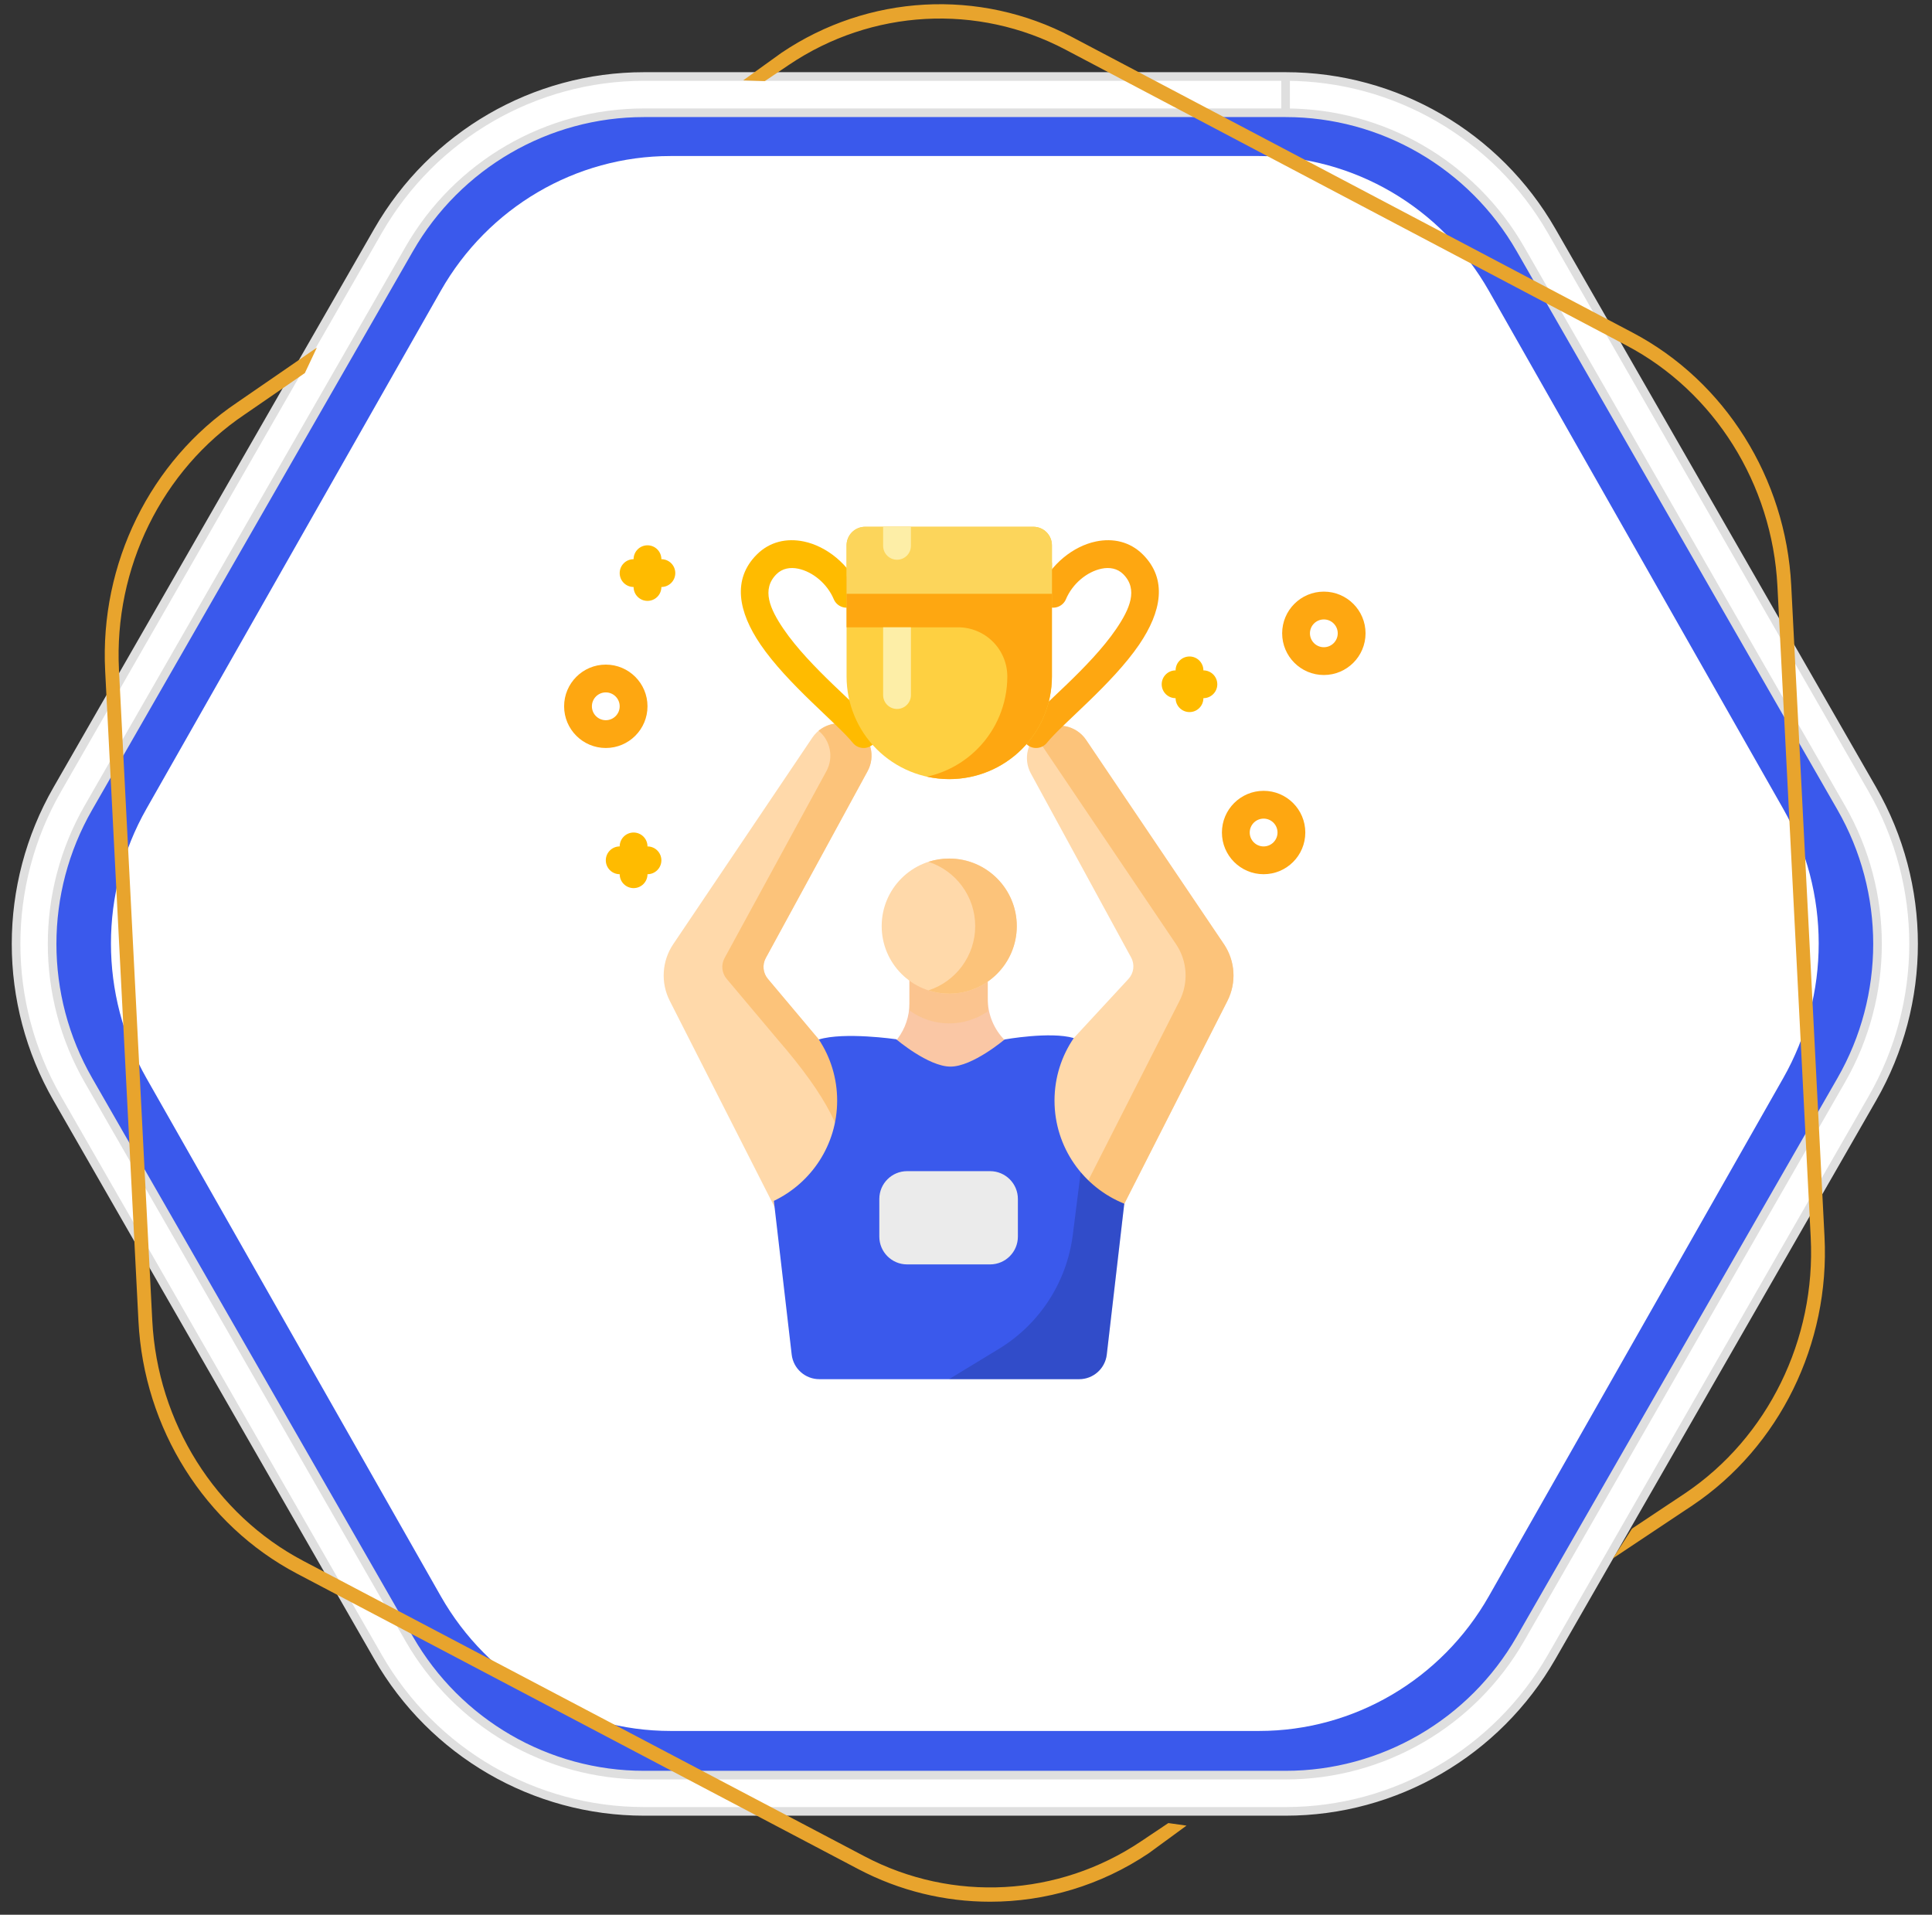
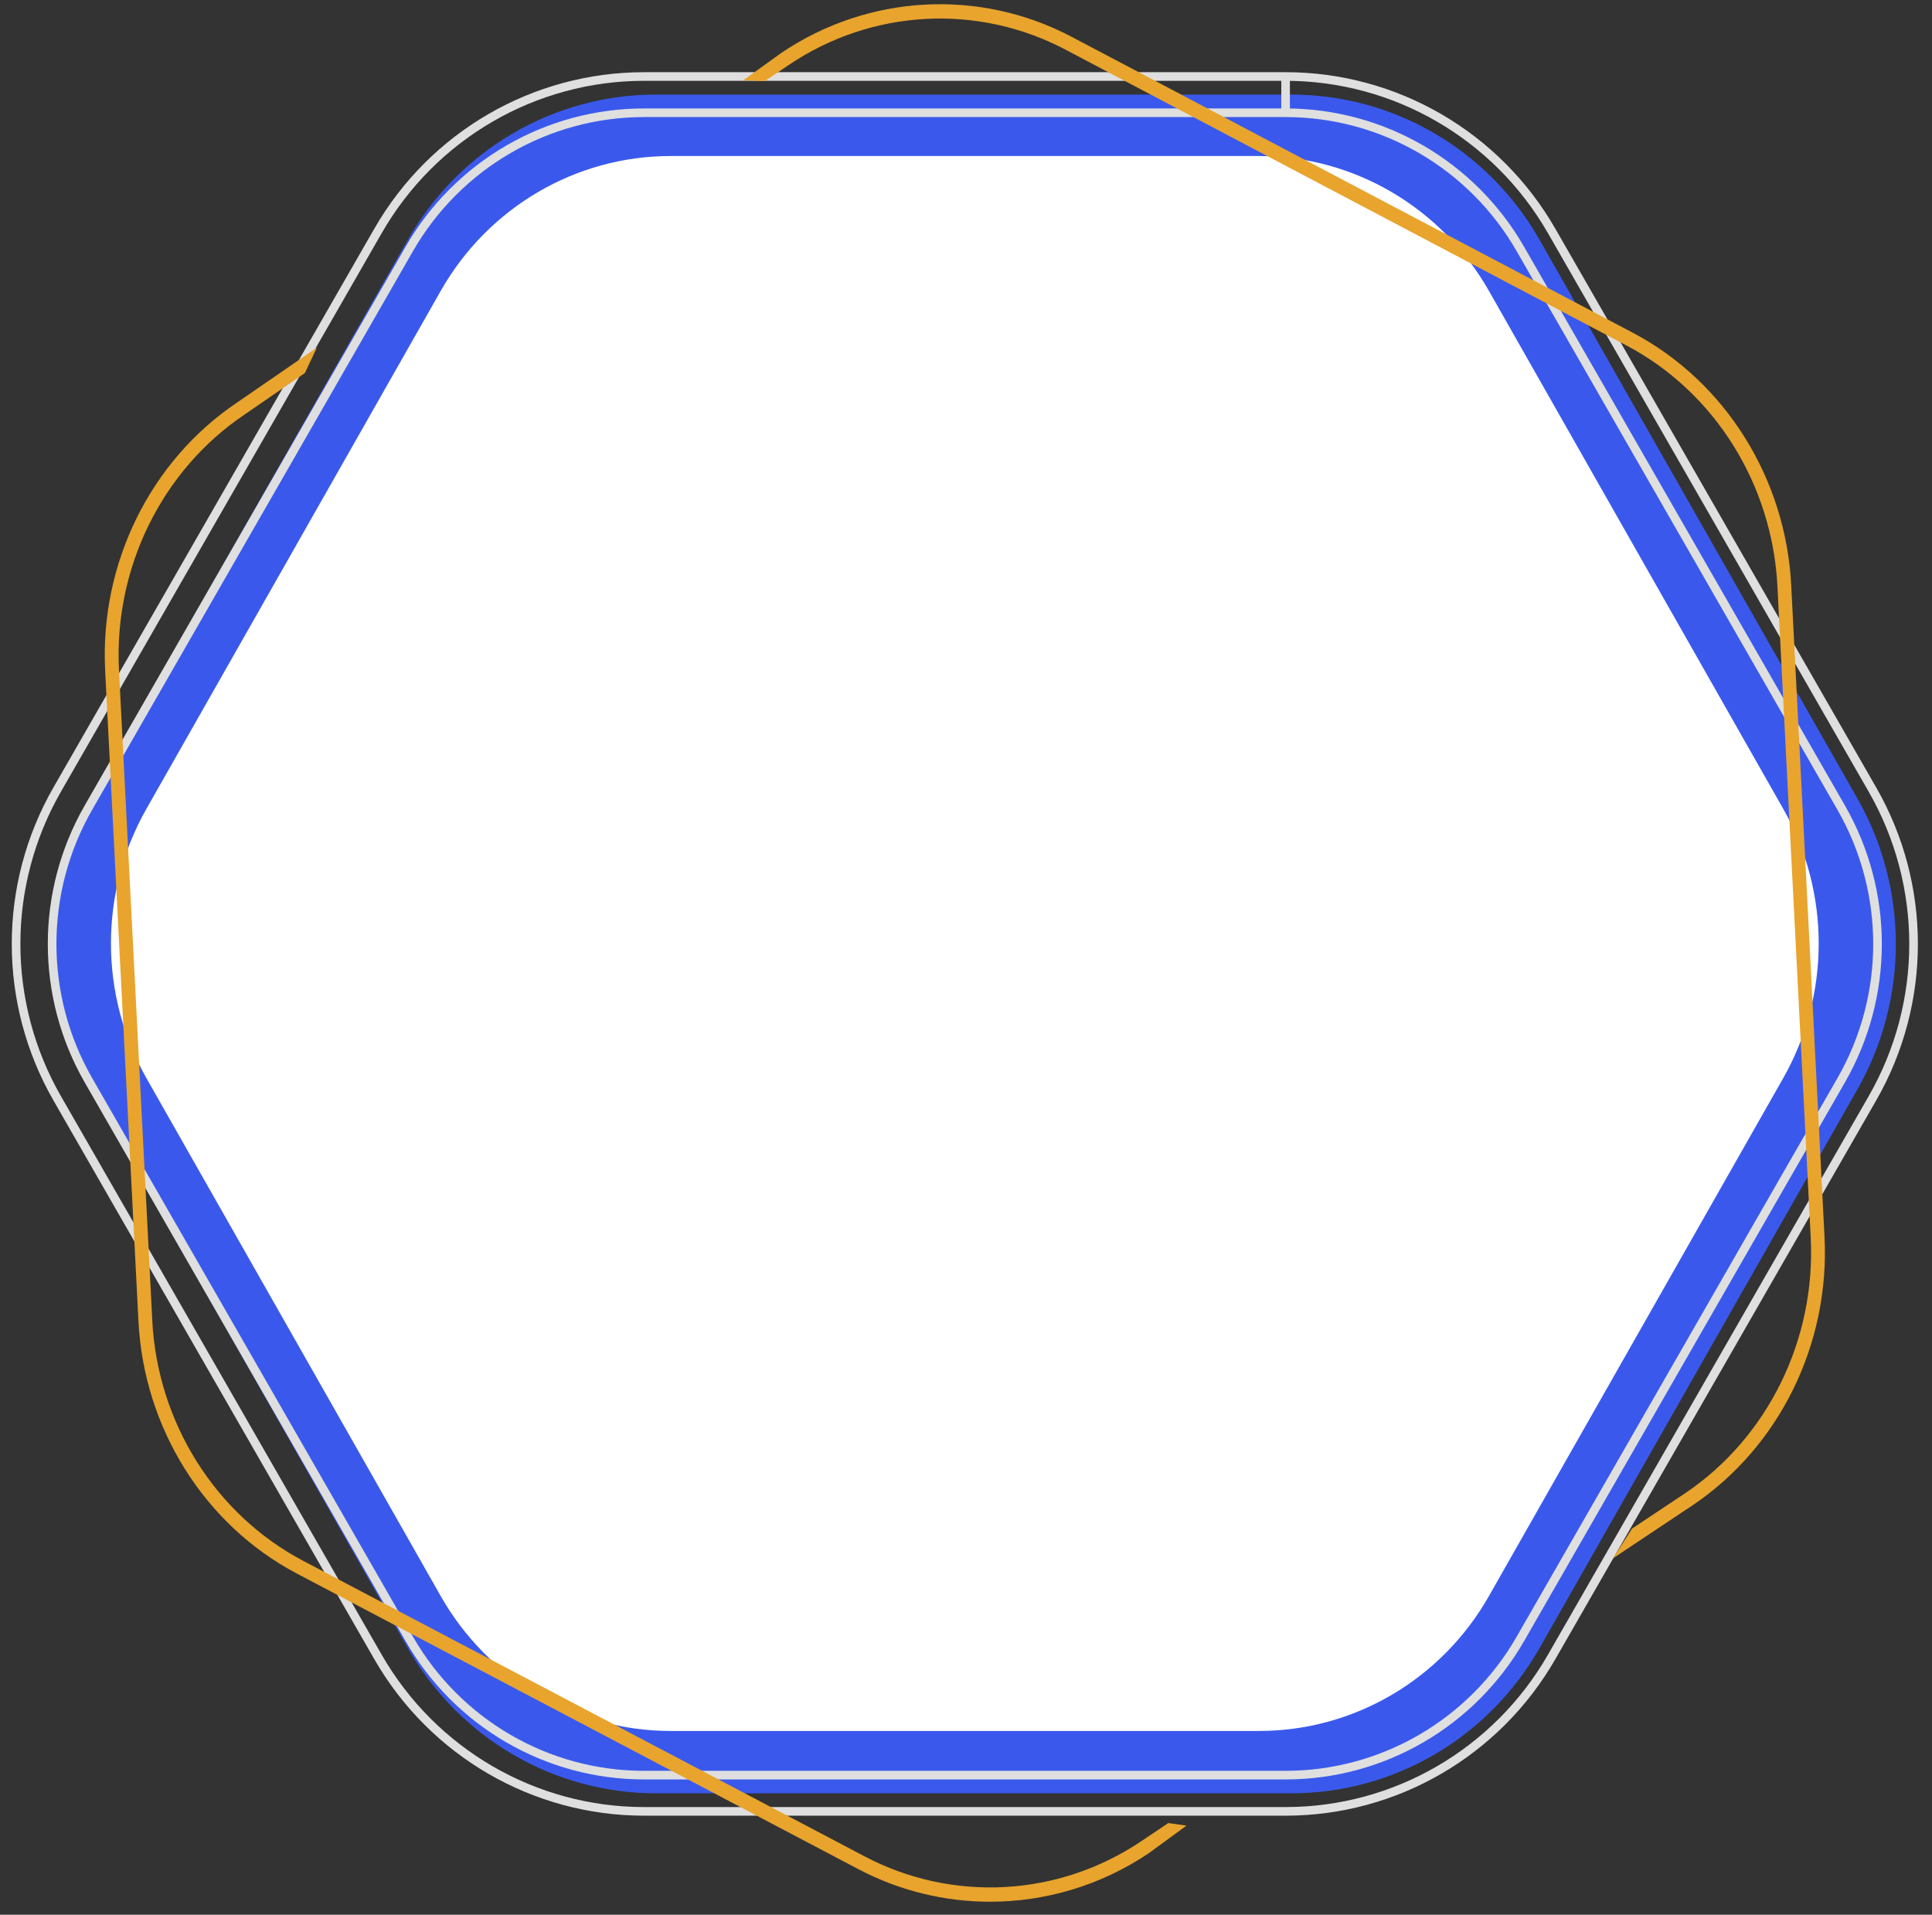
<svg xmlns="http://www.w3.org/2000/svg" width="112" height="111" viewBox="0 0 112 111" fill="none">
  <rect x="0" y="0" width="112" height="111" fill="#333333" stroke="none" />
  <path fill-rule="evenodd" clip-rule="evenodd" d="M74.87 5.483H38.021C32.087 5.483 26.604 8.694 23.637 13.91L5.213 46.293C2.246 51.508 2.246 57.934 5.213 63.148L23.637 95.531C26.604 100.746 32.087 103.959 38.021 103.959H74.87C80.804 103.959 86.287 100.746 89.254 95.531L107.678 63.148C110.645 57.934 110.645 51.508 107.678 46.293L89.254 13.91C86.287 8.694 80.804 5.483 74.87 5.483Z" fill="#3A59EC" />
  <path fill-rule="evenodd" clip-rule="evenodd" d="M72.992 9.045H38.871C33.377 9.045 28.3 12.023 25.552 16.858L8.492 46.881C5.745 51.716 5.745 57.673 8.492 62.508L25.552 92.531C28.3 97.366 33.377 100.345 38.871 100.345H72.992C78.486 100.345 83.564 97.366 86.311 92.531L103.371 62.508C106.119 57.673 106.119 51.716 103.371 46.881L86.311 16.858C83.564 12.023 78.486 9.045 72.992 9.045Z" fill="white" />
-   <path fill-rule="evenodd" clip-rule="evenodd" d="M74.527 5.486V4.435H37.335C30.973 4.436 25.094 7.848 21.913 13.387L3.317 45.769C1.727 48.538 0.931 51.63 0.932 54.721C0.931 57.812 1.727 60.904 3.317 63.673L21.913 96.054C25.094 101.594 30.973 105.007 37.335 105.007H74.527C80.89 105.007 86.769 101.594 89.95 96.054L108.545 63.673C110.136 60.904 110.932 57.812 110.932 54.721C110.932 51.63 110.136 48.538 108.545 45.769L89.95 13.387C86.769 7.848 80.89 4.435 74.527 4.435V6.537C80.143 6.537 85.333 9.549 88.14 14.438L106.735 46.819C108.14 49.265 108.841 51.992 108.842 54.721C108.841 57.45 108.14 60.178 106.736 62.623L88.14 95.004C85.333 99.894 80.143 102.906 74.527 102.906H37.335C31.72 102.906 26.531 99.894 23.722 95.004L5.127 62.623C3.723 60.178 3.021 57.45 3.021 54.721C3.021 51.992 3.723 49.265 5.127 46.819L23.722 14.438C26.531 9.549 31.72 6.537 37.335 6.537H74.527V5.486Z" fill="white" />
  <path d="M74.527 4.435V5.486V6.537M74.527 4.435H37.335C30.973 4.436 25.094 7.848 21.913 13.387L3.317 45.769C1.727 48.538 0.931 51.63 0.932 54.721C0.931 57.812 1.727 60.904 3.317 63.673L21.913 96.054C25.094 101.594 30.973 105.007 37.335 105.007H74.527C80.89 105.007 86.769 101.594 89.95 96.054L108.545 63.673C110.136 60.904 110.932 57.812 110.932 54.721C110.932 51.63 110.136 48.538 108.545 45.769L89.95 13.387C86.769 7.848 80.89 4.435 74.527 4.435ZM74.527 4.435V6.537M74.527 6.537C80.143 6.537 85.333 9.549 88.14 14.438L106.735 46.819C108.14 49.265 108.841 51.992 108.842 54.721C108.841 57.45 108.14 60.178 106.736 62.623L88.14 95.004C85.333 99.894 80.143 102.906 74.527 102.906H37.335C31.72 102.906 26.531 99.894 23.722 95.004L5.127 62.623C3.723 60.178 3.021 57.45 3.021 54.721C3.021 51.992 3.723 49.265 5.127 46.819L23.722 14.438C26.531 9.549 31.72 6.537 37.335 6.537H74.527Z" stroke="#DFDFDF" stroke-width="0.5" />
  <path fill-rule="evenodd" clip-rule="evenodd" d="M93.503 90.34L94.612 88.613L97.693 86.562C102.482 83.336 105.271 77.656 104.969 71.74L103.039 33.974C102.736 28.058 99.385 22.714 94.29 20.028L61.766 2.877C56.672 0.19 50.532 0.528 45.74 3.757L44.336 4.703L43.082 4.659L45.304 3.061C50.333 -0.33 56.781 -0.685 62.13 2.137L94.654 19.288C100.003 22.109 103.522 27.719 103.839 33.929L105.769 71.696C106.086 77.907 103.159 83.87 98.128 87.26L93.503 90.34Z" fill="#E8A42D" />
  <path fill-rule="evenodd" clip-rule="evenodd" d="M57.398 110.245C54.782 110.245 52.16 109.62 49.759 108.356L17.217 91.225C11.866 88.408 8.344 82.806 8.027 76.603L6.096 38.881C5.779 32.678 8.708 26.721 13.742 23.336L18.37 20.15L17.673 21.626L14.182 24.029C9.385 27.255 6.595 32.929 6.897 38.837L8.828 76.558C9.131 82.466 12.485 87.803 17.581 90.486L50.123 107.616C55.219 110.3 61.364 109.963 66.157 106.738L67.729 105.685L68.783 105.833L66.594 107.434C63.82 109.3 60.613 110.245 57.398 110.245Z" fill="#E8A42D" />
  <g clip-path="url(#clip0_1153_2087)">
    <path fill-rule="evenodd" clip-rule="evenodd" d="M38.827 58.02C38.292 56.969 38.37 55.71 39.029 54.733C40.991 51.82 45.148 45.65 47.093 42.761C47.671 41.903 48.835 41.676 49.694 42.253C49.695 42.253 49.695 42.253 49.695 42.254C50.498 42.793 50.758 43.855 50.295 44.704C48.753 47.535 45.469 53.561 44.391 55.539C44.18 55.928 44.228 56.406 44.513 56.745C45.452 57.862 47.468 60.26 47.468 60.26C54.205 68.026 51.133 70.022 45.037 70.24C45.037 70.24 40.715 61.736 38.827 58.02Z" fill="#FFD9AA" />
    <path fill-rule="evenodd" clip-rule="evenodd" d="M47.455 42.362C48.078 41.847 48.989 41.779 49.695 42.253C49.695 42.253 49.695 42.253 49.696 42.253C50.498 42.793 50.758 43.855 50.295 44.704C48.753 47.535 45.47 53.561 44.392 55.539C44.18 55.928 44.229 56.406 44.513 56.745C45.453 57.862 47.468 60.26 47.468 60.26C54.205 68.026 51.133 70.022 45.038 70.24L44.938 70.045C49.396 69.377 50.907 66.977 45.081 60.26C45.081 60.26 43.065 57.862 42.125 56.745C41.841 56.406 41.792 55.928 42.004 55.539C43.082 53.561 46.365 47.535 47.908 44.704C48.341 43.909 48.141 42.928 47.455 42.362Z" fill="#FCC37A" />
    <path fill-rule="evenodd" clip-rule="evenodd" d="M71.155 58.022C71.689 56.969 71.611 55.71 70.951 54.732C69.002 51.844 64.895 45.757 62.962 42.893C62.384 42.037 61.22 41.809 60.362 42.386C60.362 42.387 60.361 42.387 60.361 42.387C59.558 42.928 59.298 43.99 59.761 44.84C61.28 47.63 64.486 53.512 65.572 55.506C65.793 55.911 65.731 56.411 65.418 56.75C64.399 57.852 62.248 60.178 62.248 60.178C55.396 66.739 56.61 69.963 64.945 70.24C64.945 70.24 69.266 61.738 71.155 58.022Z" fill="#FFD9AA" />
    <path fill-rule="evenodd" clip-rule="evenodd" d="M60.02 42.682C60.079 42.748 60.134 42.818 60.185 42.893C62.118 45.757 66.225 51.844 68.174 54.732C68.835 55.71 68.912 56.969 68.378 58.022L62.282 70.017C63.068 70.133 63.956 70.207 64.945 70.24C64.945 70.24 69.266 61.738 71.155 58.022C71.689 56.969 71.611 55.71 70.951 54.732C69.002 51.844 64.895 45.757 62.962 42.893C62.384 42.037 61.221 41.809 60.363 42.386C60.362 42.387 60.362 42.387 60.361 42.387C60.233 42.473 60.119 42.573 60.02 42.682Z" fill="#FCC37A" />
    <path fill-rule="evenodd" clip-rule="evenodd" d="M57.261 54.974H52.721V58.166C52.721 58.904 52.482 59.622 52.038 60.212C51.407 61.051 50.566 62.169 50.566 62.169H60.097C60.097 62.169 59.065 61.126 58.245 60.298C57.614 59.661 57.261 58.8 57.261 57.903C57.261 56.639 57.261 54.974 57.261 54.974Z" fill="#FAC7A5" />
    <path fill-rule="evenodd" clip-rule="evenodd" d="M57.261 58.629C56.627 59.069 55.858 59.328 55.028 59.328C54.166 59.328 53.369 59.048 52.722 58.576V54.974H57.261V58.629Z" fill="#FCC37A" fill-opacity="0.5" />
    <path d="M55.028 57.603C57.191 57.603 58.944 55.85 58.944 53.687C58.944 51.524 57.191 49.771 55.028 49.771C52.865 49.771 51.112 51.524 51.112 53.687C51.112 55.85 52.865 57.603 55.028 57.603Z" fill="#FFD9AA" />
-     <path fill-rule="evenodd" clip-rule="evenodd" d="M53.822 49.96C54.202 49.837 54.608 49.771 55.028 49.771C57.189 49.771 58.944 51.526 58.944 53.687C58.944 55.849 57.189 57.603 55.028 57.603C54.608 57.603 54.202 57.537 53.822 57.414C55.394 56.905 56.533 55.428 56.533 53.687C56.533 51.946 55.394 50.469 53.822 49.96Z" fill="#FCC37A" />
    <path fill-rule="evenodd" clip-rule="evenodd" d="M47.468 60.26C48.94 59.808 51.956 60.247 51.956 60.247C51.956 60.247 53.813 61.832 55.101 61.832C56.383 61.832 58.237 60.26 58.237 60.26C58.237 60.26 60.887 59.781 62.248 60.178C61.543 61.211 61.131 62.459 61.131 63.803C61.131 66.51 62.806 68.83 65.175 69.78C65.175 69.78 64.486 75.726 64.161 78.526C64.066 79.339 63.378 79.952 62.56 79.952C59.201 79.952 50.855 79.952 47.496 79.952C46.678 79.952 45.989 79.339 45.895 78.526C45.566 75.691 44.861 69.616 44.861 69.616C47.03 68.58 48.531 66.365 48.531 63.803C48.531 62.494 48.14 61.276 47.468 60.26Z" fill="#3A59EC" />
    <path fill-rule="evenodd" clip-rule="evenodd" d="M59.008 69.505C59.008 68.615 58.286 67.893 57.396 67.893C55.998 67.893 53.984 67.893 52.586 67.893C51.696 67.893 50.975 68.615 50.975 69.505C50.975 70.194 50.975 70.998 50.975 71.687C50.975 72.577 51.696 73.299 52.586 73.299C53.984 73.299 55.998 73.299 57.396 73.299C58.286 73.299 59.008 72.577 59.008 71.687C59.008 70.998 59.008 70.194 59.008 69.505Z" fill="#EBEBEB" />
    <path fill-rule="evenodd" clip-rule="evenodd" d="M35.119 38.528C33.785 38.528 32.702 39.611 32.702 40.945C32.702 42.279 33.785 43.362 35.119 43.362C36.453 43.362 37.536 42.279 37.536 40.945C37.536 39.611 36.453 38.528 35.119 38.528ZM35.119 40.139C35.563 40.139 35.924 40.501 35.924 40.945C35.924 41.39 35.563 41.751 35.119 41.751C34.674 41.751 34.313 41.39 34.313 40.945C34.313 40.501 34.674 40.139 35.119 40.139ZM73.253 45.845C71.919 45.845 70.836 46.928 70.836 48.262C70.836 49.596 71.919 50.679 73.253 50.679C74.588 50.679 75.67 49.596 75.67 48.262C75.67 46.928 74.588 45.845 73.253 45.845ZM73.253 47.456C73.698 47.456 74.059 47.818 74.059 48.262C74.059 48.707 73.698 49.068 73.253 49.068C72.809 49.068 72.448 48.707 72.448 48.262C72.448 47.818 72.809 47.456 73.253 47.456ZM76.745 34.297C75.41 34.297 74.328 35.38 74.328 36.714C74.328 38.048 75.41 39.131 76.745 39.131C78.079 39.131 79.162 38.048 79.162 36.714C79.162 35.38 78.079 34.297 76.745 34.297ZM76.745 35.909C77.189 35.909 77.55 36.27 77.55 36.714C77.55 37.159 77.189 37.52 76.745 37.52C76.3 37.52 75.939 37.159 75.939 36.714C75.939 36.27 76.3 35.909 76.745 35.909Z" fill="#FEA711" />
    <path fill-rule="evenodd" clip-rule="evenodd" d="M35.924 49.068V50.679C35.924 51.124 36.285 51.485 36.73 51.485C37.175 51.485 37.536 51.124 37.536 50.679V49.068C37.536 48.623 37.175 48.262 36.73 48.262C36.285 48.262 35.924 48.623 35.924 49.068ZM36.73 32.417V34.029C36.73 34.474 37.091 34.834 37.536 34.834C37.98 34.834 38.341 34.474 38.341 34.029V32.417C38.341 31.973 37.98 31.612 37.536 31.612C37.091 31.612 36.73 31.973 36.73 32.417ZM68.151 38.863V40.474C68.151 40.919 68.512 41.28 68.957 41.28C69.401 41.28 69.762 40.919 69.762 40.474V38.863C69.762 38.418 69.401 38.057 68.957 38.057C68.512 38.057 68.151 38.418 68.151 38.863Z" fill="#FFBB00" />
    <path fill-rule="evenodd" clip-rule="evenodd" d="M35.924 50.679H37.536C37.98 50.679 38.341 50.318 38.341 49.873C38.341 49.429 37.98 49.068 37.536 49.068H35.924C35.48 49.068 35.119 49.429 35.119 49.873C35.119 50.318 35.48 50.679 35.924 50.679ZM36.73 34.029H38.341C38.786 34.029 39.147 33.668 39.147 33.223C39.147 32.778 38.786 32.417 38.341 32.417H36.73C36.285 32.417 35.924 32.778 35.924 33.223C35.924 33.668 36.285 34.029 36.73 34.029ZM68.151 40.474H69.762C70.207 40.474 70.568 40.113 70.568 39.669C70.568 39.224 70.207 38.863 69.762 38.863H68.151C67.706 38.863 67.345 39.224 67.345 39.669C67.345 40.113 67.706 40.474 68.151 40.474ZM49.818 34.11C49.232 32.719 47.911 31.661 46.595 31.39C45.606 31.185 44.622 31.398 43.873 32.147C42.435 33.585 42.803 35.475 44.084 37.359C45.643 39.654 48.552 41.96 49.438 43.062C49.717 43.408 50.224 43.463 50.571 43.184C50.917 42.906 50.972 42.398 50.694 42.052C49.822 40.968 46.95 38.711 45.416 36.454C44.633 35.301 44.132 34.166 45.012 33.286C45.356 32.943 45.815 32.873 46.269 32.967C47.117 33.143 47.956 33.839 48.334 34.736C48.506 35.145 48.979 35.338 49.389 35.165C49.798 34.993 49.991 34.52 49.818 34.11Z" fill="#FFBB00" />
-     <path fill-rule="evenodd" clip-rule="evenodd" d="M61.794 34.736C62.172 33.839 63.011 33.143 63.859 32.967C64.313 32.873 64.772 32.943 65.116 33.286C65.995 34.166 65.495 35.301 64.712 36.454C63.178 38.711 60.306 40.968 59.434 42.052C59.155 42.398 59.211 42.906 59.557 43.184C59.904 43.463 60.411 43.408 60.69 43.062C61.575 41.96 64.485 39.654 66.045 37.359C67.325 35.475 67.693 33.585 66.255 32.147C65.506 31.398 64.522 31.185 63.533 31.39C62.217 31.661 60.895 32.719 60.309 34.11C60.137 34.52 60.329 34.993 60.739 35.165C61.149 35.338 61.622 35.145 61.794 34.736Z" fill="#FEA711" />
    <path fill-rule="evenodd" clip-rule="evenodd" d="M60.981 31.612C60.981 31.327 60.868 31.054 60.667 30.852C60.465 30.651 60.192 30.538 59.907 30.538C57.645 30.538 52.413 30.538 50.151 30.538C49.866 30.538 49.593 30.651 49.391 30.852C49.19 31.054 49.077 31.327 49.077 31.612C49.077 33.218 49.077 36.364 49.077 39.221C49.077 40.797 49.703 42.309 50.818 43.425C51.933 44.539 53.445 45.166 55.022 45.166H55.036C56.613 45.166 58.125 44.539 59.24 43.425C60.355 42.309 60.981 40.797 60.981 39.221C60.981 36.364 60.981 33.218 60.981 31.612Z" fill="#FED041" />
    <path fill-rule="evenodd" clip-rule="evenodd" d="M58.581 32.48H50.151C49.866 32.48 49.593 32.593 49.391 32.795C49.19 32.996 49.077 33.269 49.077 33.554C49.077 34.704 49.077 36.365 49.077 36.365H55.541C56.298 36.365 57.024 36.666 57.559 37.201C58.095 37.737 58.395 38.462 58.395 39.22C58.395 39.22 58.395 39.22 58.395 39.22C58.395 40.797 57.769 42.309 56.654 43.424C55.847 44.231 54.832 44.782 53.736 45.025C54.155 45.118 54.586 45.166 55.022 45.166H55.036C56.613 45.166 58.125 44.539 59.24 43.424C60.355 42.309 60.981 40.797 60.981 39.22V32.639C60.981 32.316 59.174 32.263 58.581 32.48Z" fill="#FEA711" />
    <path fill-rule="evenodd" clip-rule="evenodd" d="M60.981 31.612C60.981 31.327 60.868 31.054 60.667 30.852C60.465 30.651 60.192 30.538 59.907 30.538C57.645 30.538 52.413 30.538 50.151 30.538C49.866 30.538 49.593 30.651 49.391 30.852C49.19 31.054 49.077 31.327 49.077 31.612C49.077 32.762 49.077 34.423 49.077 34.423H60.981V31.612Z" fill="#FCD55B" />
    <path fill-rule="evenodd" clip-rule="evenodd" d="M52.807 30.538H51.196V31.642C51.196 32.087 51.557 32.448 52.002 32.448C52.446 32.448 52.807 32.087 52.807 31.642V30.538ZM52.807 36.366H51.196V40.294C51.196 40.738 51.557 41.099 52.002 41.099C52.446 41.099 52.807 40.738 52.807 40.294V36.366Z" fill="#FDEEA7" />
    <path fill-rule="evenodd" clip-rule="evenodd" d="M62.65 67.955C63.325 68.753 64.19 69.385 65.175 69.78C65.175 69.78 64.486 75.726 64.161 78.526C64.066 79.339 63.378 79.952 62.56 79.952H55.018C55.018 79.952 56.403 79.11 57.906 78.196C60.268 76.76 61.846 74.324 62.192 71.581C62.428 69.716 62.65 67.955 62.65 67.955Z" fill="black" fill-opacity="0.15" />
  </g>
  <defs>
    <clipPath id="clip0_1153_2087">
-       <rect width="51.562" height="51.562" fill="white" transform="translate(30.15 29.463)" />
-     </clipPath>
+       </clipPath>
  </defs>
</svg>